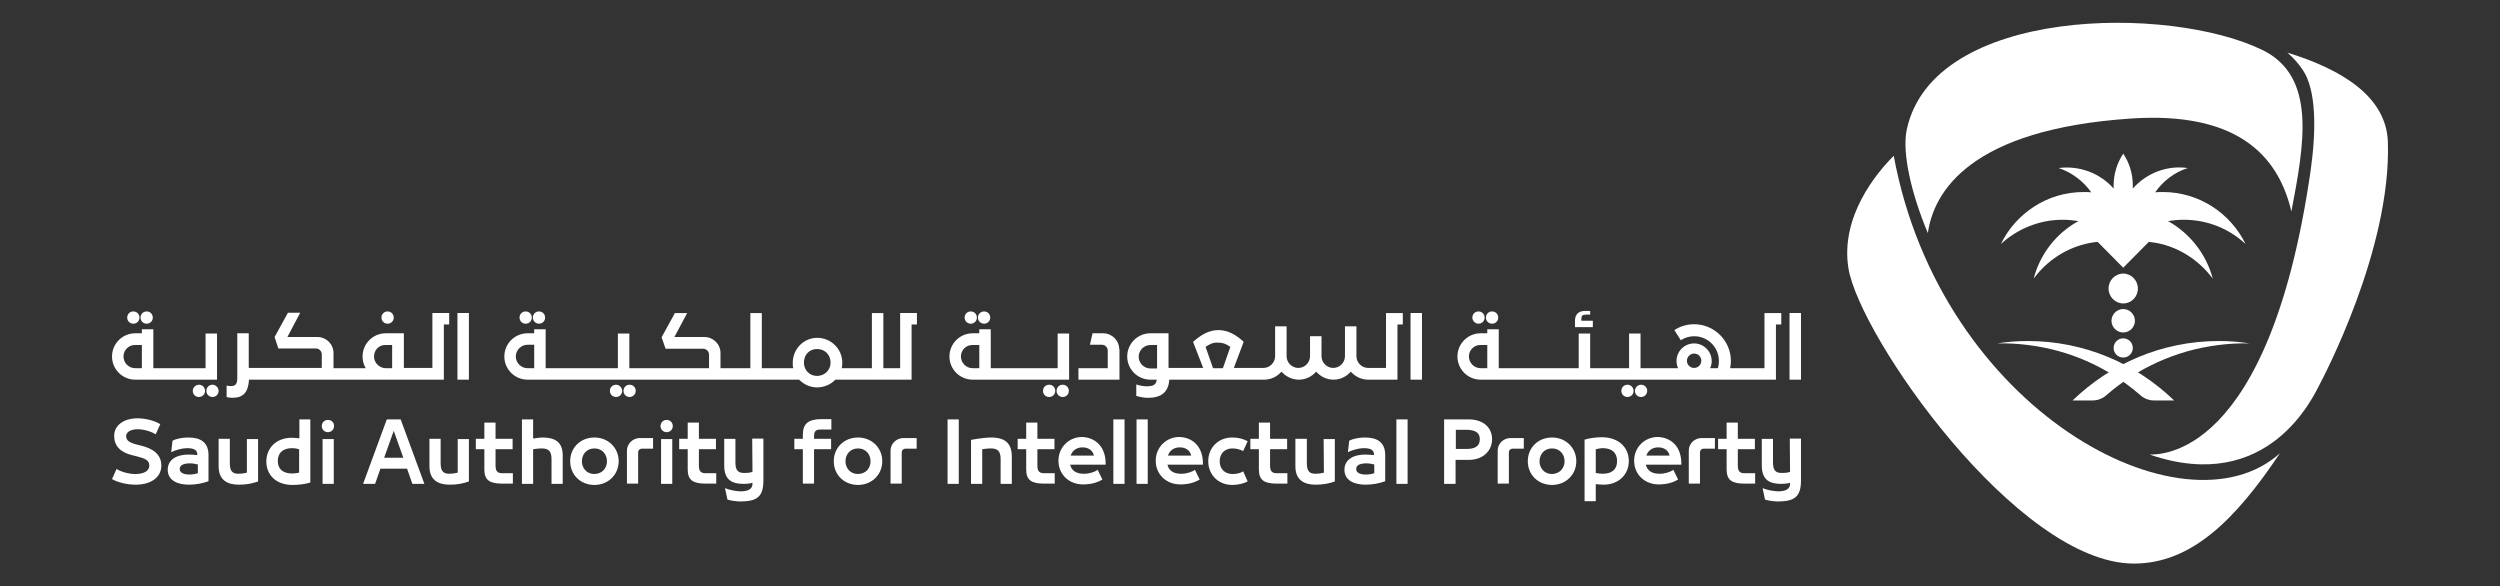
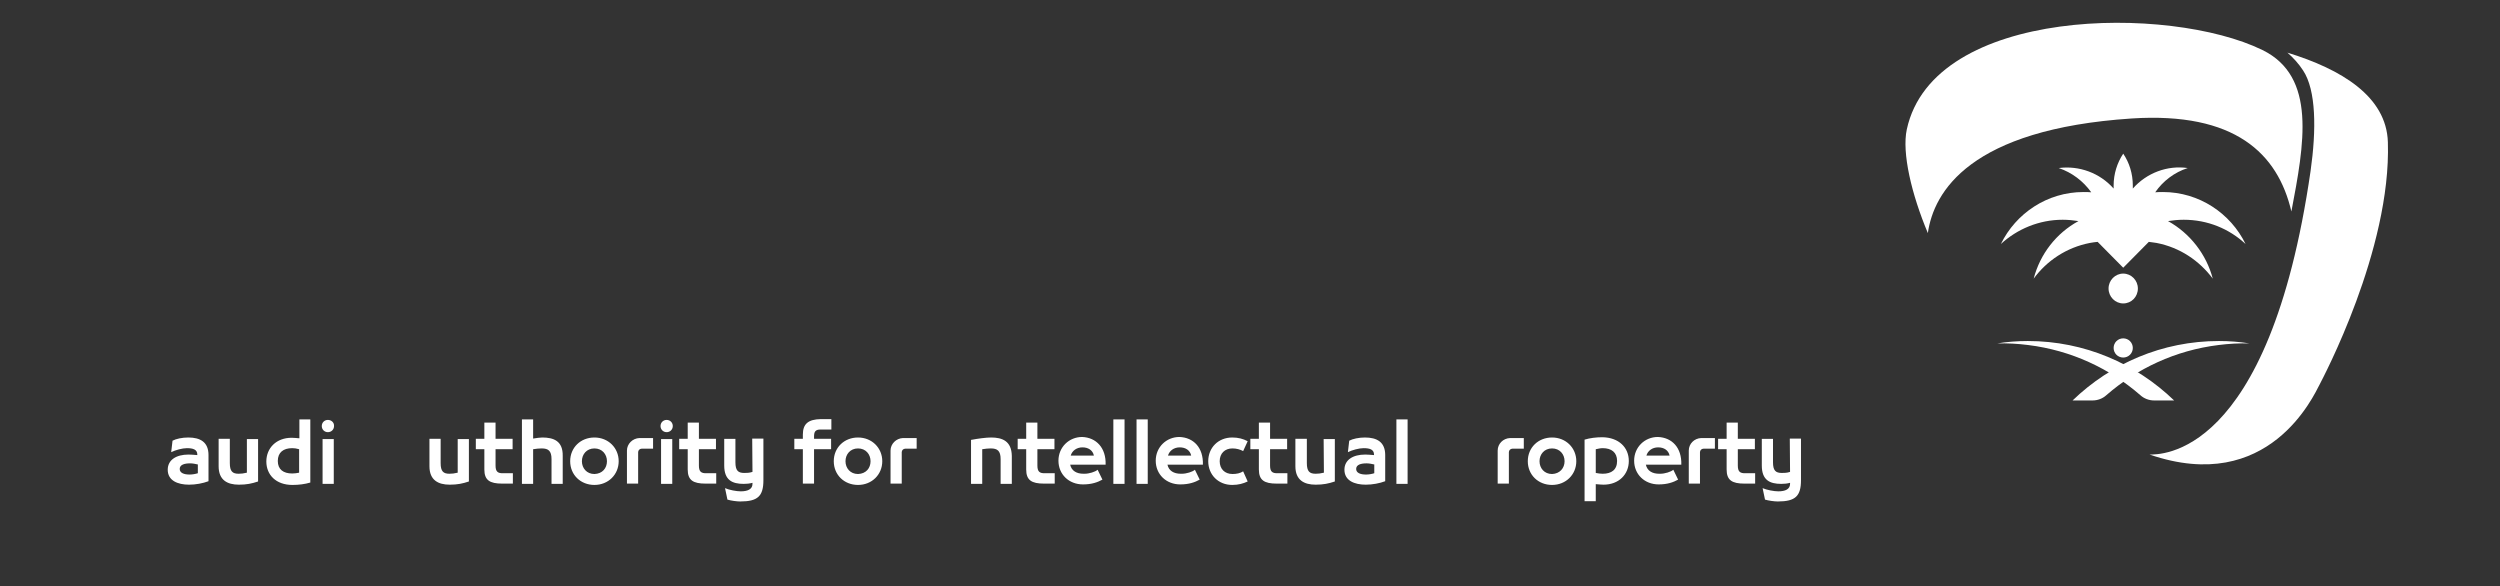
<svg xmlns="http://www.w3.org/2000/svg" id="Layer_1" version="1.1" viewBox="0 0 938 220">
  <rect x="0" y="0" width="938" height="220" fill="#333333" stroke="none" />
  <defs>
    <style>
      .st0 {
        fill: #fff;
      }
    </style>
  </defs>
-   <path class="st0" d="M171.63,142.45h4.3v-25h-4.3v25ZM337.73,117.45h6.3v4.3h-2v20.7h-28.6c-1.7,1.8-4.2,2.9-6.9,2.9s-5-1.2-6.7-2.9h-101.9c-4.8,0-8.7-3.9-8.7-8.7s3.9-8.7,8.7-8.7h2.5v-1.5h4.3v14.6h27.1v-13h4.3v13h29.9v-5.1c0-1.2-1-2.2-2.2-2.2h-14.1l-1.5-4.3,5-9.1h4.6l-4.8,9h11.3c3.3,0,6,2.7,6,6v5.7h11.2v-20.7h4.3v20.7h11.8c-.2-.6-.2-1.3-.2-2,0-5.2,4.1-9.4,9.2-9.4s9.4,4.1,9.4,9.4c0,.7-.1,1.4-.2,2h11.3v-20.7h4.3v20.7h6.3v-20.7h0ZM200.43,129.35h-2.5c-2.4,0-4.4,2-4.4,4.4s2,4.4,4.4,4.4h2.5v-8.8ZM311.63,136.05c0-2.9-2.1-5.1-5.1-5.1s-4.9,2.3-4.9,5.1,2.1,5,4.9,5,5.1-2.1,5.1-5ZM356.23,133.75c0-4.8,3.9-8.7,8.7-8.7h2.5v-1.5h4.3v14.6h25.1v-13h4.3v17.3h-36.2c-4.8,0-8.7-3.9-8.7-8.7ZM360.53,133.75c0,2.4,2,4.4,4.4,4.4h2.5v-8.7h-2.5c-2.4-.1-4.4,1.9-4.4,4.3ZM529.23,142.45h4.3v-25h-4.3v25ZM597.63,120.35h-4.3v-.8c0-1,.4-1.5,1.7-1.5h1.6v-1.4h-1.8c-2.4,0-3.9,1.1-3.9,3.8v2.3h6.7v-2.4h0ZM546.83,133.75c0-4.8,3.9-8.7,8.7-8.7h2.5v-1.5h4.3v14.6h30v-13h4.3v13h14.6v-13h4.3v13h14.1c-.4-.8-.6-1.8-.6-2.7,0-3.7,3-6.6,6.6-6.6s6.6,3,6.6,6.6c0,1-.2,1.9-.6,2.7h2.9c.3-.9.4-1.8.4-2.7,0-5.2-4.2-9.3-9.3-9.3-1.9,0-3.6.6-5,1.5l-2.4-3.8c2.1-1.4,4.7-2.2,7.4-2.2,7.6,0,13.8,6.2,13.8,13.8,0,.9-.1,1.9-.3,2.7h12.9v-20.7h6.3v4.3h-2v20.7h-110.8c-4.8,0-8.7-3.9-8.7-8.7ZM632.93,135.35c0,1.5,1.2,2.7,2.7,2.7s2.7-1.2,2.7-2.7-1.2-2.7-2.7-2.7c-1.4,0-2.7,1.2-2.7,2.7ZM551.13,133.75c0,2.4,2,4.4,4.4,4.4h2.5v-8.7h-2.5c-2.4-.1-4.4,1.9-4.4,4.3ZM671.43,117.45v25h4.3v-25h-4.3ZM72.33,146.65c0,1.3,1,2.3,2.3,2.3s2.3-1,2.3-2.3-1-2.3-2.3-2.3-2.3,1.1-2.3,2.3ZM79.73,144.35c-1.3,0-2.3,1-2.3,2.3s1,2.3,2.3,2.3,2.3-1,2.3-2.3c0-1.2-1.1-2.3-2.3-2.3ZM145.43,121.45c1.3,0,2.3-1,2.3-2.3s-1-2.3-2.3-2.3-2.3,1-2.3,2.3c0,1.3,1,2.3,2.3,2.3ZM231.13,144.35c-1.3,0-2.3,1-2.3,2.3s1,2.3,2.3,2.3,2.3-1,2.3-2.3c0-1.2-1-2.3-2.3-2.3ZM238.53,146.65c0-1.3-1-2.3-2.3-2.3s-2.3,1-2.3,2.3,1,2.3,2.3,2.3c1.2,0,2.3-1,2.3-2.3ZM554.73,121.45c1.3,0,2.3-1,2.3-2.3s-1-2.3-2.3-2.3-2.3,1-2.3,2.3,1.1,2.3,2.3,2.3ZM559.83,121.45c1.3,0,2.3-1,2.3-2.3s-1-2.3-2.3-2.3-2.3,1-2.3,2.3,1,2.3,2.3,2.3ZM393.63,144.35c-1.3,0-2.3,1-2.3,2.3s1,2.3,2.3,2.3,2.3-1,2.3-2.3-1-2.3-2.3-2.3ZM401.03,146.65c0-1.3-1-2.3-2.3-2.3s-2.3,1-2.3,2.3,1,2.3,2.3,2.3,2.3-1,2.3-2.3ZM610.63,144.35c-1.3,0-2.3,1-2.3,2.3s1,2.3,2.3,2.3,2.3-1,2.3-2.3c0-1.2-1-2.3-2.3-2.3ZM613.43,146.65c0,1.3,1,2.3,2.3,2.3s2.3-1,2.3-2.3-1-2.3-2.3-2.3-2.3,1.1-2.3,2.3ZM364.23,121.45c1.3,0,2.3-1,2.3-2.3s-1-2.3-2.3-2.3-2.3,1-2.3,2.3c0,1.3,1,2.3,2.3,2.3ZM369.23,121.45c1.3,0,2.3-1,2.3-2.3s-1-2.3-2.3-2.3-2.3,1-2.3,2.3c0,1.3,1,2.3,2.3,2.3ZM419.93,131.05c0-3.3-2.7-6-6-6h-4l-1,4.3h4.5c1.2,0,2.2,1,2.2,2.2v6.6h-11v4.3h15.4v-11.4h-.1ZM197.23,121.45c1.3,0,2.3-1,2.3-2.3s-1-2.3-2.3-2.3-2.3,1-2.3,2.3,1,2.3,2.3,2.3ZM202.23,121.45c1.3,0,2.3-1,2.3-2.3s-1-2.3-2.3-2.3-2.3,1-2.3,2.3,1.1,2.3,2.3,2.3ZM50.03,121.45c1.3,0,2.3-1,2.3-2.3s-1-2.3-2.3-2.3-2.3,1-2.3,2.3,1,2.3,2.3,2.3ZM55.03,121.45c1.3,0,2.3-1,2.3-2.3s-1-2.3-2.3-2.3-2.3,1-2.3,2.3,1,2.3,2.3,2.3ZM42.03,133.75c0-4.8,3.9-8.7,8.7-8.7h2.5v-1.5h4.3v14.6h19.6v-13h4.3v17.3h-30.7c-4.8,0-8.7-3.9-8.7-8.7ZM46.33,133.75c0,2.4,2,4.4,4.4,4.4h2.5v-8.7h-2.5c-2.4-.1-4.4,1.9-4.4,4.3ZM87.23,149.25c-.8,0-1.7-.1-2.2-.3v-4.3c.6.2,1.2.2,1.7.2,1.7,0,2.3-.9,2.3-3v-16.8h4.3v13h27.4v-5.1c0-1.2-1-2.2-2.2-2.2h-14.1l-1.4-4.3,5-9.1h4.6l-4.8,9.1h11.3c3.3,0,6,2.7,6,6v5.7h12.1c-.8-1.3-1.2-2.8-1.2-4.4,0-4.8,3.9-8.7,8.7-8.7h6.8v13h10.7v-20.6h6.3v4.3h-2v20.7h-73.1c-.3,4.7-2.1,6.8-6.2,6.8ZM140.33,133.75c0,2.4,2,4.3,4.3,4.4h2.5v-8.7h-2.5c-2.4-.1-4.3,1.9-4.3,4.3ZM434.03,142.45h-2.4c-4.8,0-8.7-3.9-8.7-8.7s3.9-8.7,8.7-8.7h6.8v13h13l-3.8-9.8c3-2.6,5.9-4.4,9.5-4.4s6.7,1.8,9.5,4.4l-3.7,9.8h11.1c2.4,0,4.4-2,4.4-4.4v-11.2h4.3v11.2c0,2.4,2,4.4,4.4,4.4s4.4-2,4.4-4.4v-7.5h4.3v7.5c0,2.4,2,4.4,4.4,4.4s4.4-2,4.4-4.4v-11.2h4.3v11.2c0,2.4,2,4.4,4.4,4.4h6.7v-20.6h6.3v4.3h-2v20.7h-11c-2.6,0-4.9-1.2-6.5-3-1.6,1.8-3.9,3-6.5,3s-4.9-1.2-6.5-3c-1.6,1.8-3.9,3-6.5,3s-4.9-1.2-6.5-3c-1.6,1.8-3.9,3-6.5,3h-35.6c-.3,4-2.3,6.8-7.9,6.8-1.7,0-2.6-.2-4.5-.7v-4.3c1.5.5,2.8.7,4.2.7,2-.1,3.2-.4,3.5-2.5ZM452.33,130.15l2.8,8h3.7l2.8-8c-1.7-1.2-2.9-1.6-4.7-1.6-1.7-.1-3,.5-4.6,1.6ZM434.13,138.15v-8.7h-2.5c-2.4,0-4.4,2-4.4,4.4s2,4.4,4.4,4.4h2.5v-.1Z" />
  <path class="st0" d="M78.23,170.75v9.8c-2.1.8-4.8,1.3-7.3,1.3-4.2,0-8-1.5-8-5.6,0-3.7,3.2-5.7,7.8-5.7.9,0,2,.1,3.3.2v-.2c0-1.9-1.6-2.4-3.9-2.4-1.7,0-4.3.7-5.9,1.5l.5-4.3c1.3-.7,3.6-1.2,5.9-1.2,4.5,0,7.6,1.7,7.6,6.6ZM74.13,174.25c-.8-.2-1.9-.4-2.8-.4-2.1,0-3.9.5-3.9,2.1,0,1.5,1.6,2.1,3.7,2.1,1,0,2.2-.2,3.1-.5v-3.3h-.1ZM92.63,177.35c-1.2.3-2.2.4-3.1.4-2.3,0-3.3-.9-3.3-4v-9.1h-4.2v10.3c0,5.2,3.3,6.9,7.6,6.9,2.9,0,4.8-.4,7.2-1.2v-15.9h-4.2v12.6h0ZM112.23,157.35h4.2v23.7c-2,.6-4.3.9-6.7.9-6.2,0-9.8-3.8-9.8-8.8s3.7-8.9,9.5-8.9c.7,0,1.7.1,2.9.2v-7.1h-.1ZM112.23,168.55c-1-.3-1.8-.4-2.6-.4-3.3,0-5.4,1.6-5.4,4.8s2.1,4.7,5.4,4.7c.8,0,1.7-.1,2.6-.3v-8.8ZM121.03,181.55h4.2v-16.8h-4.2v16.8ZM171.73,177.35c-1.2.3-2.2.4-3.1.4-2.3,0-3.3-.9-3.3-4v-9.1h-4.2v10.3c0,5.2,3.3,6.9,7.6,6.9,2.9,0,4.8-.4,7.2-1.2v-15.9h-4.2v12.6h0ZM185.93,174.65v-6.1h6.4v-3.9h-6.4v-6.1h-4.2v6.1h-3.2v3.9h3.2v7.6c0,4,2,5.3,6.7,5.3h4v-3.9h-3.5c-2.2.1-3-.6-3-2.9ZM203.43,164.15c-.9,0-2.1.2-3.4.4v-7.2h-4.2v24.2h4.2v-13c1.2-.2,2.3-.3,3.2-.3,2.5,0,3.7.9,3.7,4v9.3h4.2v-10.5c.1-5.6-3.4-6.9-7.7-6.9ZM232.13,173.05c0,5-3.9,8.9-9.1,8.9s-9.1-3.8-9.1-8.9,3.9-8.9,9.1-8.9c5.2,0,9.1,3.9,9.1,8.9ZM227.73,173.05c0-2.6-1.8-4.8-4.7-4.8s-4.7,2.2-4.7,4.8,1.8,4.8,4.7,4.8c3-.1,4.7-2.2,4.7-4.8ZM248.03,181.55h4.2v-16.8h-4.2v16.8ZM262.23,174.65v-6.1h6.4v-3.9h-6.4v-6.1h-4.2v6.1h-3.2v3.9h3.2v7.6c0,4,2,5.3,6.7,5.3h4v-3.9h-3.5c-2.2.1-3-.6-3-2.9ZM282.33,177.05c-1.2.4-2.2.4-3.1.4-2.3,0-3.3-.9-3.3-4v-8.8h-4.2v10c0,5.5,3,6.9,7.3,6.9,1.1,0,2.2-.1,3.3-.4v.4c0,2-1.8,2.8-4.4,2.8-1.6,0-4.3-.5-5.9-1.2l.9,4.3c1.3.4,3.5.7,4.8.7,6.6,0,8.7-2,8.7-8v-15.6h-4.2l.1,12.5h0ZM301.23,163.05v1.6h-3.2v3.9h3.2v12.9h4.2v-12.9h6.4v-3.9h-6.4v-.8c0-1.8.4-2.7,2.5-2.7h4v-3.9h-4c-4.7.1-6.7,1.8-6.7,5.8ZM331.03,173.05c0,5-3.9,8.9-9.1,8.9s-9.1-3.8-9.1-8.9,3.9-8.9,9.1-8.9c5.2,0,9.1,3.9,9.1,8.9ZM326.63,173.05c0-2.6-1.8-4.8-4.7-4.8s-4.7,2.2-4.7,4.8,1.8,4.8,4.7,4.8c3-.1,4.7-2.2,4.7-4.8ZM371.83,164.15c-1.8,0-4.9.4-7.5.9v16.5h4.2v-13c1.2-.2,2.3-.3,3.2-.3,2.5,0,3.7.9,3.7,4v9.3h4.2v-10.5c-.1-5.6-3.6-6.9-7.8-6.9ZM389.23,174.65v-6.1h6.4v-3.9h-6.4v-6.1h-4.2v6.1h-3.2v3.9h3.2v7.6c0,4,2,5.3,6.7,5.3h4v-3.9h-3.5c-2.2.1-3-.6-3-2.9ZM414.83,174.35h-13.3c.5,2.3,2.4,3.4,5,3.4h.4c1.7,0,4-.7,4.9-1.5l1.8,3.7c-1.8,1-4,1.8-7.3,1.8-5.3,0-9.2-3.8-9.2-8.9s4-8.9,8.9-8.9c5.2.2,9,4,8.8,10.4ZM410.43,170.95c-.4-2-2.1-3.1-4.3-3.1s-3.9,1.3-4.4,3.1h8.7ZM417.73,181.55h4.2v-24.2h-4.2v24.2ZM426.43,181.55h4.2v-24.2h-4.2v24.2ZM451.33,174.35h-13.3c.5,2.3,2.4,3.4,5,3.4h.4c1.7,0,4-.7,4.9-1.5l1.8,3.7c-1.8,1-4,1.8-7.3,1.8-5.3,0-9.2-3.8-9.2-8.9s4-8.9,8.9-8.9c5.3.2,9,4,8.8,10.4ZM446.93,170.95c-.4-2-2.1-3.1-4.3-3.1s-3.9,1.3-4.4,3.1h8.7ZM462.43,168.25c1.5,0,2.9.4,4,1l1.7-3.7c-1.7-.9-3.5-1.4-5.8-1.4-5.2,0-9,3.8-9,8.9s3.8,8.9,9,8.9c2.3,0,4.1-.5,5.8-1.3l-1.7-3.8c-1.1.7-2.4,1-4,1-2.9,0-4.8-1.9-4.8-4.8s1.9-4.8,4.8-4.8ZM476.53,174.65v-6.1h6.4v-3.9h-6.4v-6.1h-4.2v6.1h-3.2v3.9h3.2v7.6c0,4,2,5.3,6.7,5.3h4v-3.9h-3.5c-2.2.1-3-.6-3-2.9ZM496.73,177.35c-1.2.3-2.2.4-3.1.4-2.3,0-3.3-.9-3.3-4v-9.1h-4.3v10.3c0,5.2,3.3,6.9,7.6,6.9,2.9,0,4.8-.4,7.2-1.2v-15.9h-4.2l.1,12.6h0ZM519.73,170.75v9.8c-2.1.8-4.8,1.3-7.3,1.3-4.2,0-8-1.5-8-5.6,0-3.7,3.2-5.7,7.8-5.7.9,0,2,.1,3.3.2v-.2c0-1.9-1.6-2.4-3.9-2.4-1.7,0-4.3.7-5.9,1.5l.5-4.3c1.3-.7,3.6-1.2,5.9-1.2,4.5,0,7.6,1.7,7.6,6.6ZM515.53,174.25c-.8-.2-1.9-.4-2.8-.4-2.1,0-3.9.5-3.9,2.1,0,1.5,1.6,2.1,3.7,2.1,1,0,2.2-.2,3.1-.5v-3.3h-.1ZM523.93,181.55h4.2v-24.2h-4.2v24.2ZM591.43,173.05c0,5-3.9,8.9-9.1,8.9s-9.1-3.8-9.1-8.9,3.9-8.9,9.1-8.9c5.2,0,9.1,3.9,9.1,8.9ZM587.03,173.05c0-2.6-1.8-4.8-4.7-4.8s-4.7,2.2-4.7,4.8,1.8,4.8,4.7,4.8c2.9-.1,4.7-2.2,4.7-4.8ZM611.13,172.95c0,5-3.7,8.9-9.5,8.9-.7,0-1.7-.1-2.9-.2v6.4h-4.2v-23.1c2-.6,4.3-.9,6.7-.9,6.2.1,9.9,3.9,9.9,8.9ZM606.73,172.95c0-3.2-2.1-4.8-5.4-4.8-.8,0-1.7.2-2.6.4v8.9c1,.2,1.8.3,2.6.3,3.3,0,5.4-1.5,5.4-4.8ZM630.83,174.35h-13.3c.5,2.3,2.4,3.4,5,3.4h.4c1.7,0,4-.7,4.9-1.5l1.8,3.7c-1.8,1-4,1.8-7.3,1.8-5.3,0-9.2-3.8-9.2-8.9s4-8.9,8.9-8.9c5.3.2,9,4,8.8,10.4ZM626.43,170.95c-.4-2-2.1-3.1-4.3-3.1s-3.9,1.3-4.4,3.1h8.7ZM652.03,174.65v-6.1h6.4v-3.9h-6.4v-6.1h-4.2v6.1h-3.2v3.9h3.2v7.6c0,4,2,5.3,6.7,5.3h4v-3.9h-3.5c-2.2.1-3-.6-3-2.9ZM671.63,177.05c-1.2.4-2.2.4-3.1.4-2.3,0-3.3-.9-3.3-4v-8.8h-4.2v10c0,5.5,3,6.9,7.3,6.9,1.1,0,2.2-.1,3.3-.4v.4c0,2-1.8,2.8-4.4,2.8-1.6,0-4.3-.5-5.9-1.2l.9,4.3c1.3.4,3.5.7,4.8.7,6.6,0,8.7-2,8.7-8v-15.6h-4.2l.1,12.5h0ZM334.13,169.05v12.4h4.2v-11.8c0-.7.6-1.3,1.3-1.3h4.3v-4h-5.1c-2.6.1-4.7,2.2-4.7,4.7ZM235.23,169.05v12.4h4.2v-11.8c0-.7.6-1.3,1.3-1.3h4.3v-4h-5.1c-2.6.1-4.7,2.2-4.7,4.7ZM561.93,169.05v12.4h4.2v-11.8c0-.7.6-1.3,1.3-1.3h4.3v-4h-5.1c-2.7.1-4.7,2.2-4.7,4.7ZM633.63,169.05v12.4h4.2v-11.8c0-.7.6-1.3,1.3-1.3h4.3v-4h-5.1c-2.7.1-4.7,2.2-4.7,4.7ZM123.03,157.55c-1.3,0-2.3,1-2.3,2.3s1,2.3,2.3,2.3,2.3-1,2.3-2.3c.1-1.3-1-2.3-2.3-2.3ZM250.13,157.55c-1.3,0-2.3,1-2.3,2.3s1,2.3,2.3,2.3,2.3-1,2.3-2.3-1-2.3-2.3-2.3Z" />
-   <path class="st0" d="M60.53,174.65c0,4.6-4.1,7.2-9.6,7.2-3.4,0-6.9-.9-8.9-2.1l1.7-3.8c1.7,1.1,4.6,1.9,7.1,1.9,2.9,0,5.2-1,5.2-3.2,0-2-1.8-2.7-4.6-3.4l-2-.5c-4.4-1.1-6.6-3.6-6.6-7.2,0-3.9,3.5-6.6,8.8-6.6,3,0,6.4.9,8.5,2.2l-1.7,3.8c-1.8-1.1-4.5-1.9-6.8-1.9s-4.3.9-4.3,2.6c0,1.6,1.2,2.4,3.8,3.1l2,.5c4,1,7.4,3.1,7.4,7.4ZM150.33,157.35l8.9,24.2h-4.5l-2-5.7h-10l-2,5.7h-4.5l8.9-24.2h5.2ZM151.33,171.75l-3.6-10.1-3.6,10.1h7.2ZM559.83,164.75c0,4-2.9,7.8-8.9,7.8h-4.8v9h-4.3v-24.2h9.1c6.2,0,8.9,3.6,8.9,7.4ZM555.23,164.75c0-2.4-1.7-3.5-5.2-3.5h-3.8v7.2h3.8c3.1,0,5.2-.8,5.2-3.7ZM355.53,181.55h4.2v-24.2h-4.2v24.2Z" />
  <path class="st0" d="M859.73,79.35c4.8-25.2,9.6-50.6-10.9-60.6-34.8-17-123.4-16.3-133.4,29.8-1.9,8.8,1.8,24.4,7.9,38.9,2.2-15.5,15.8-39,76.5-43,38.7-2.5,54.8,13.1,59.9,34.9Z" />
  <path class="st0" d="M895.93,53.35c-.5-17.2-17.5-27.4-37.7-33.6,2.2,1.9,4.2,4.1,5.9,6.7,4.9,7.4,5,22.2,2.8,37.7-15.7,108.4-56.9,106.3-60.4,106.4,44.8,15.4,61.6-22.2,63.8-26.3,1.1-2.2,26.9-50.5,25.6-90.9Z" />
  <path class="st0" d="M813.43,82.95c1.9-.3,3.9-.5,5.9-.5,9,0,17.1,3.4,23.2,9.1-5.6-11.5-17.4-19.5-31-19.5-1,0-1.9,0-2.9.1,2.9-4.2,7.2-7.5,12.2-9.1-7.6-1.1-15.4,1.8-20.6,7.7v-1.1c0-4.5-1.3-8.6-3.6-12-2.3,3.5-3.6,7.6-3.6,12v1.1c-5.2-5.9-13-8.7-20.6-7.7,5,1.7,9.2,4.9,12.2,9.1-1-.1-1.9-.1-2.9-.1-13.6,0-25.4,8-31,19.5,6.1-5.6,14.3-9.1,23.2-9.1,2,0,4,.2,5.9.5-8.4,4.6-14.4,12.4-16.8,21.6,4.9-6.7,12.3-11.7,21.1-13.4,1-.2,2-.3,2.9-.4l9.6,9.7,9.6-9.7c1,.1,2,.3,2.9.4,8.8,1.7,16.1,6.7,21.1,13.4-2.4-9.1-8.5-17-16.8-21.6Z" />
-   <path class="st0" d="M796.63,124.75c2.4,0,4.4-2,4.4-4.4s-2-4.4-4.4-4.4-4.4,2-4.4,4.4c0,2.4,2,4.4,4.4,4.4Z" />
  <path class="st0" d="M796.63,134.15c2,0,3.6-1.6,3.6-3.6s-1.6-3.6-3.6-3.6-3.6,1.6-3.6,3.6,1.6,3.6,3.6,3.6Z" />
  <path class="st0" d="M796.63,113.85c3.1,0,5.5-2.5,5.5-5.6s-2.5-5.6-5.5-5.6-5.5,2.5-5.5,5.6,2.5,5.6,5.5,5.6Z" />
  <path class="st0" d="M832.53,127.95c-21.3,0-40.6,8.5-54.9,22.3h7.5c1.9,0,3.8-.7,5.2-2,11.5-10,25.9-16.8,42.1-18.8,3.9-.5,7.8-.7,11.6-.6-3.8-.6-7.6-.9-11.5-.9Z" />
  <path class="st0" d="M760.83,127.95c21.3,0,40.6,8.5,54.9,22.3h-7.5c-1.9,0-3.8-.7-5.2-2-11.5-10-25.9-16.8-42.1-18.8-3.9-.5-7.8-.7-11.6-.6,3.7-.6,7.6-.9,11.5-.9Z" />
-   <path class="st0" d="M710.53,58.45c-6.5,6.5-20.1,22.8-17,42.2,4.1,25.4,63.4,110.8,107.1,110.8,21.4,0,37.9-16.1,54.8-41.4-36,32.4-127.2-16-144.9-111.6Z" />
</svg>